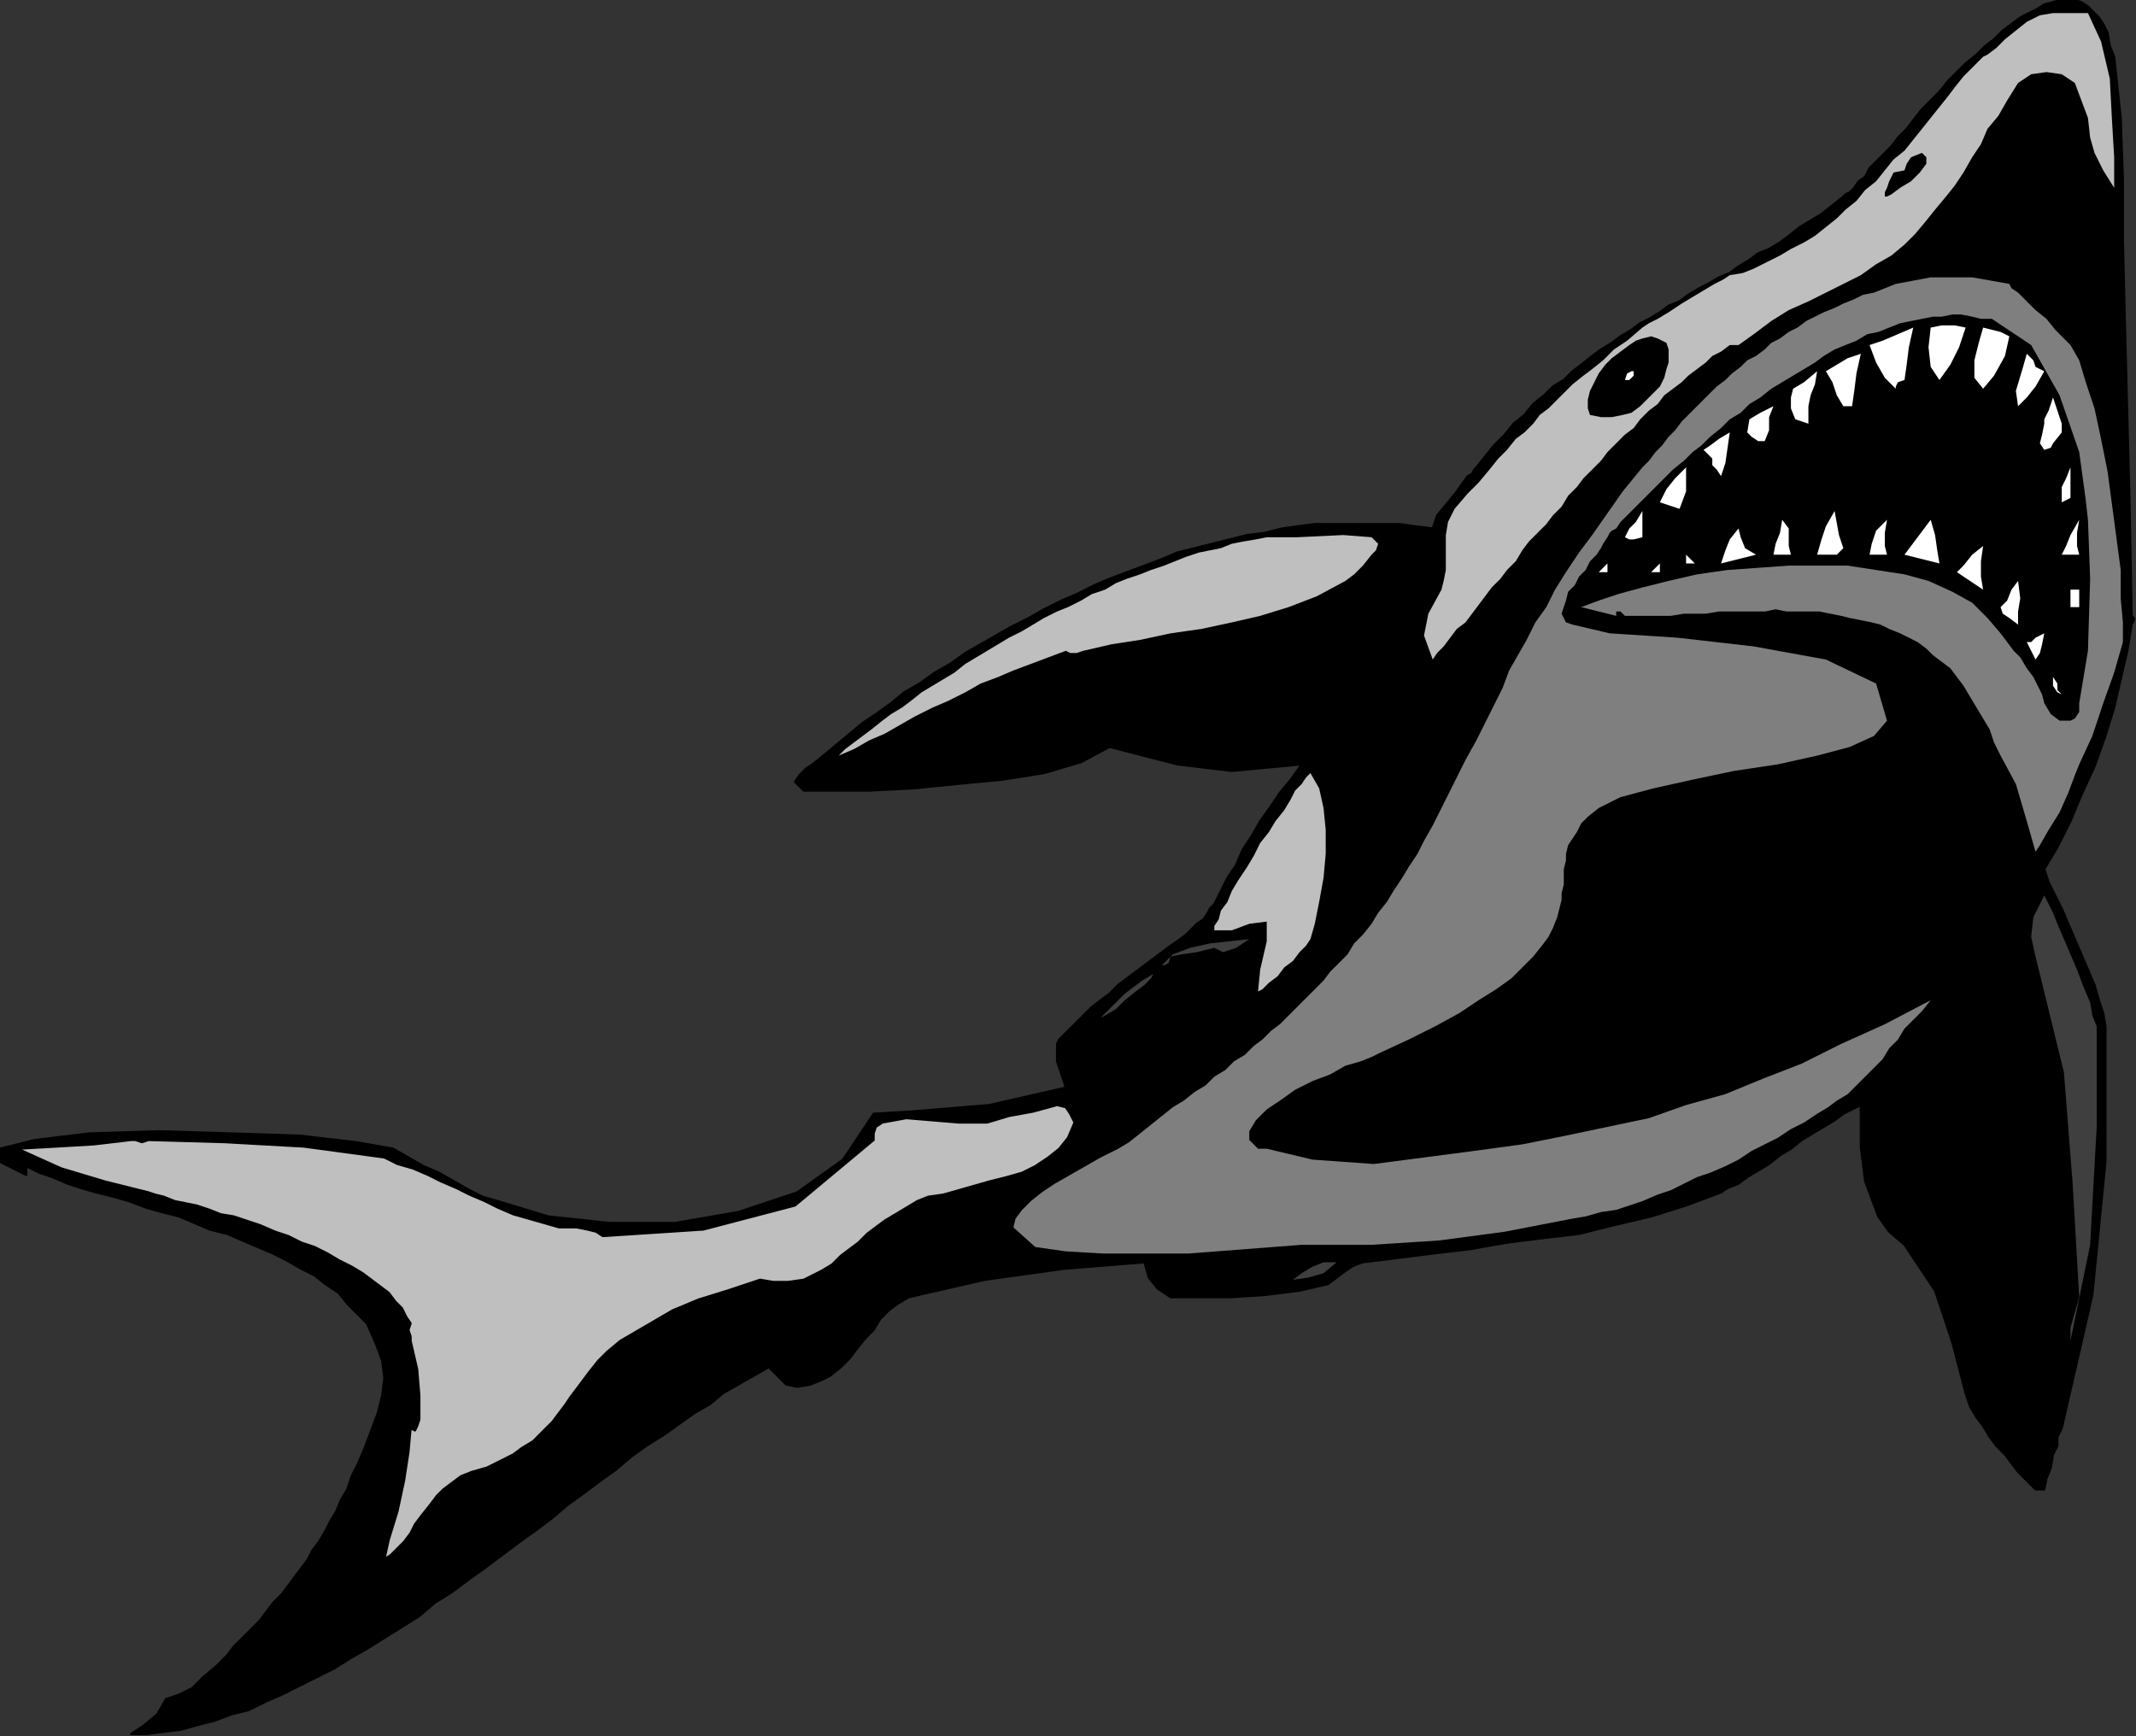
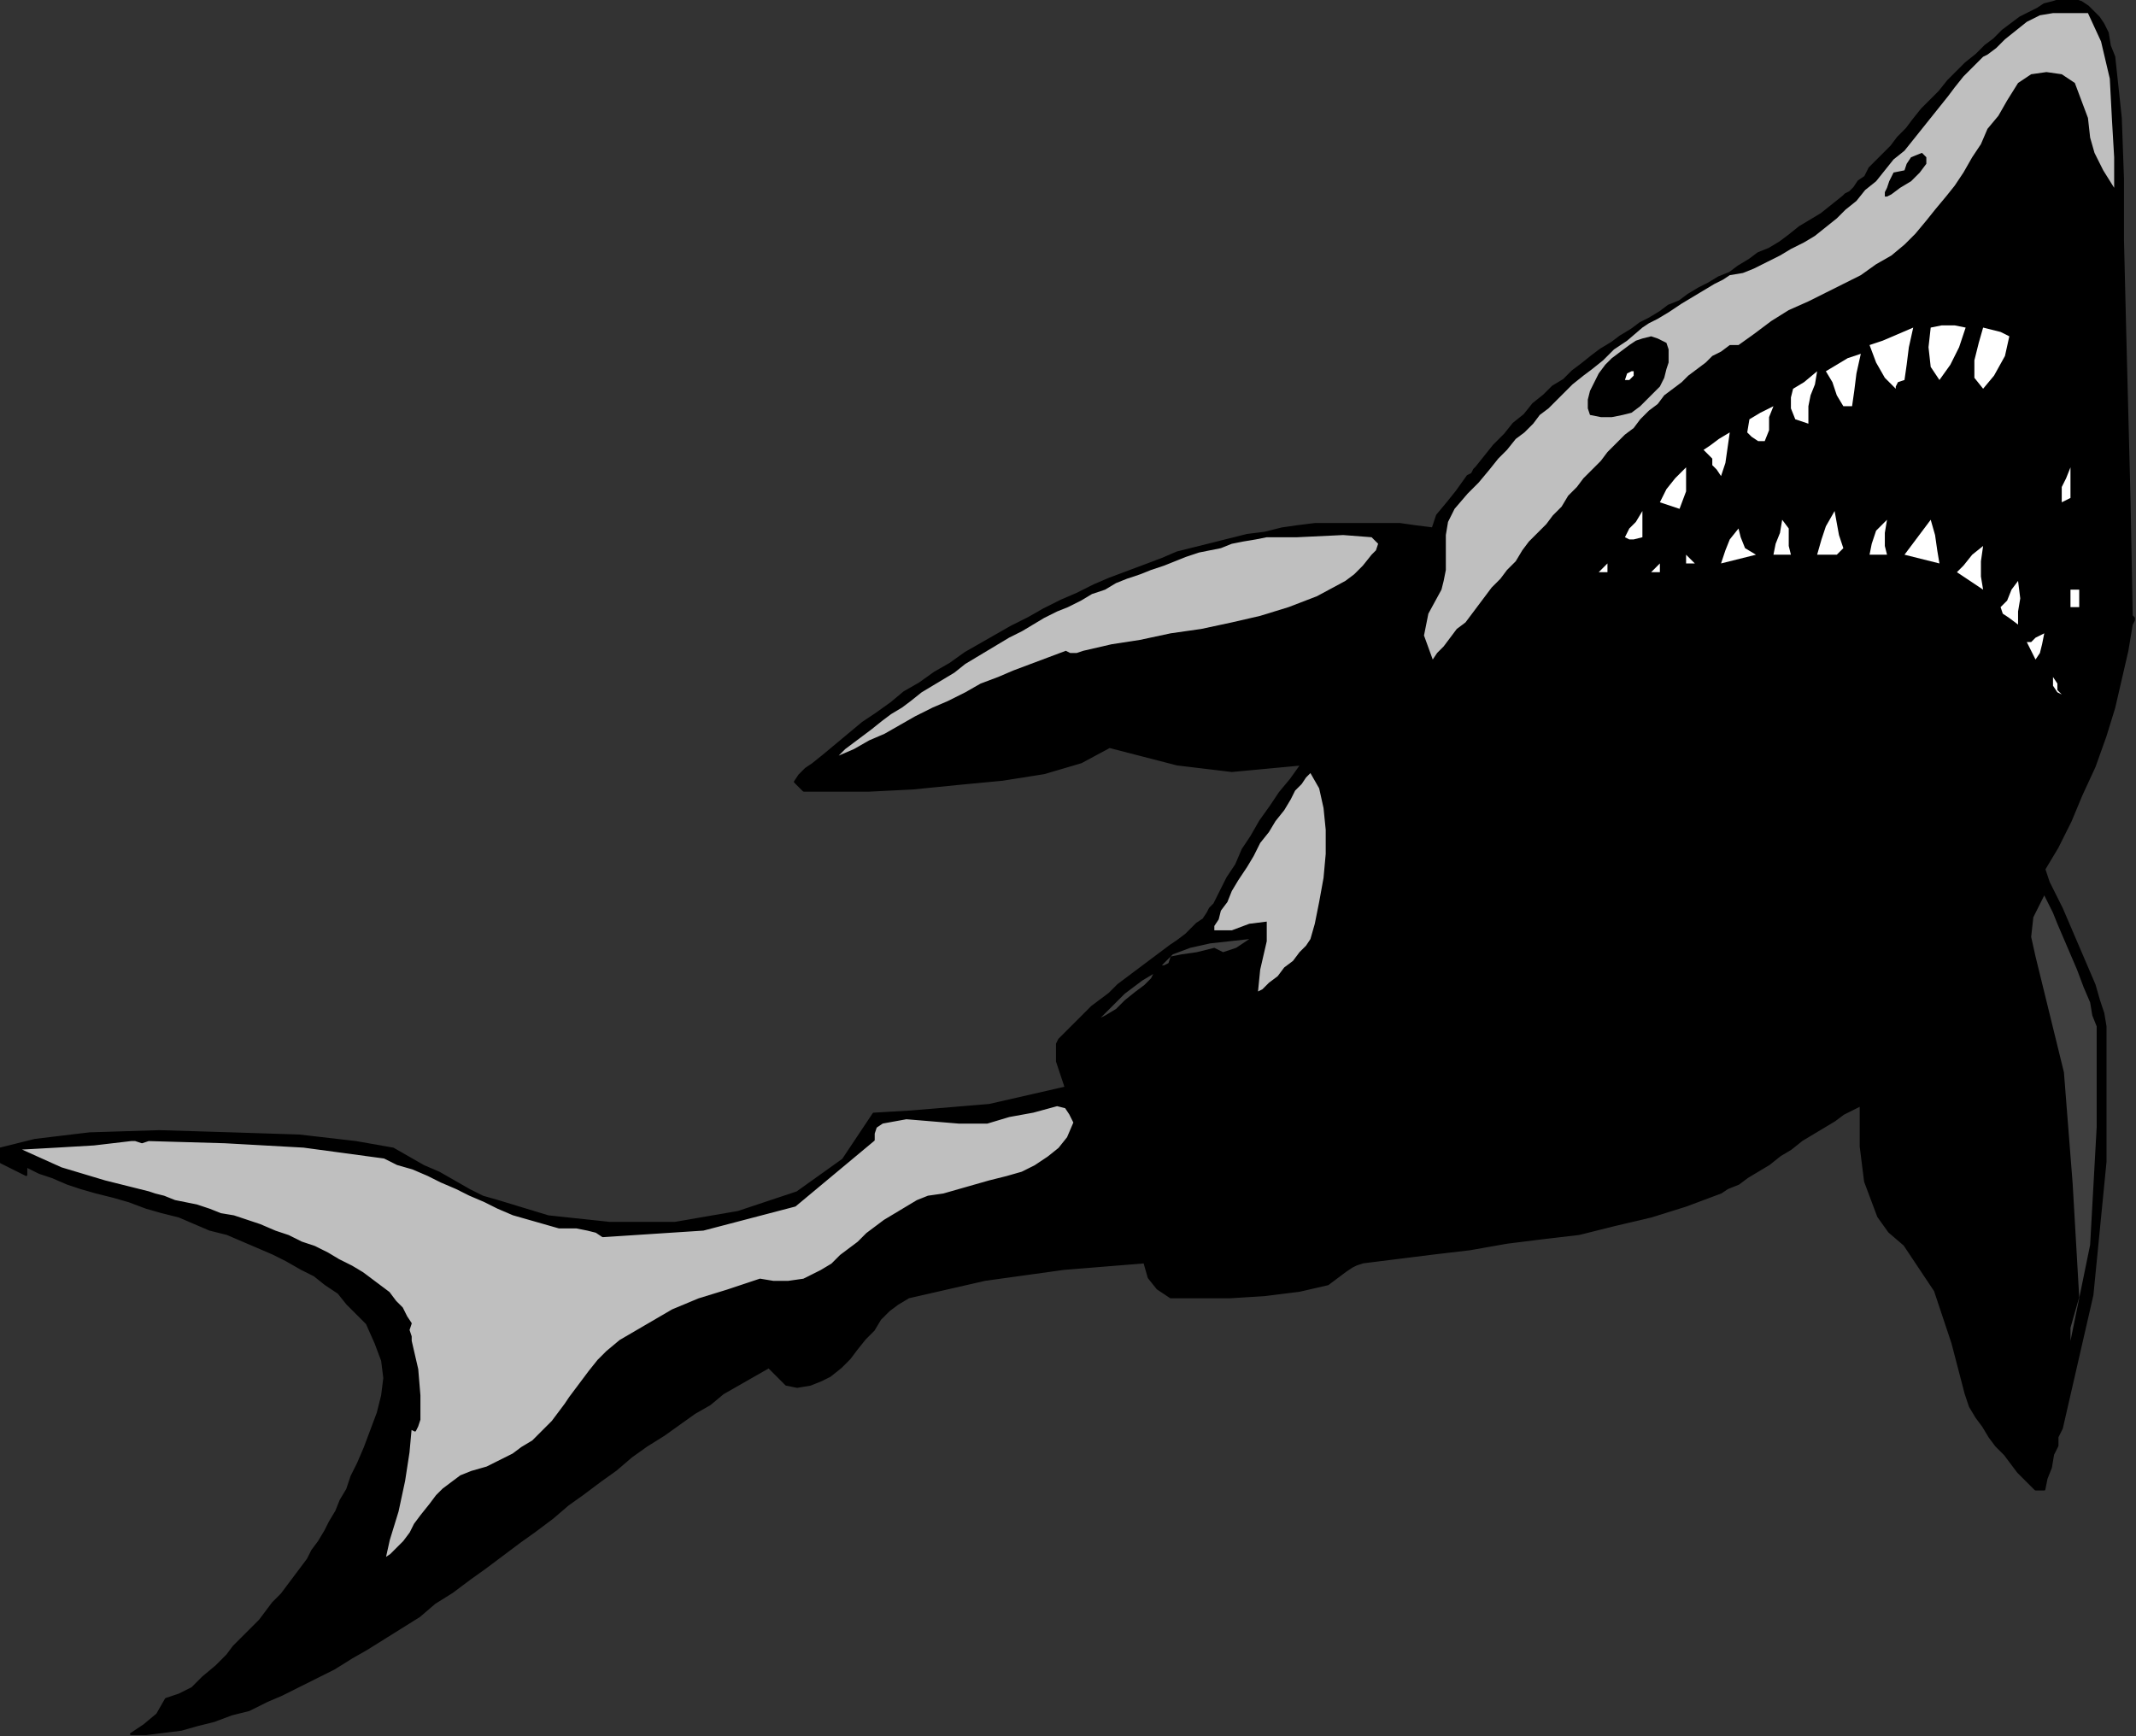
<svg xmlns="http://www.w3.org/2000/svg" xmlns:ns1="http://sodipodi.sourceforge.net/DTD/sodipodi-0.dtd" xmlns:ns2="http://www.inkscape.org/namespaces/inkscape" version="1.0" width="165.608mm" height="134.62mm" id="svg87" ns1:docname="ANSSG093.WMF">
  <rect width="100%" height="100%" fill="#333333" stroke="none" />
  <ns1:namedview pagecolor="#ffffff" bordercolor="#666666" borderopacity="1" objecttolerance="10" gridtolerance="10" guidetolerance="10" ns2:pageopacity="0" ns2:pageshadow="2" ns2:window-width="640" ns2:window-height="480" id="namedview89" />
  <defs id="defs3">
    <pattern id="WMFhbasepattern" patternUnits="userSpaceOnUse" width="6" height="6" x="0" y="0" />
  </defs>
  <path style="fill:#000000;fill-rule:evenodd;fill-opacity:1;stroke:#000000;stroke-width:0.64px;stroke-linecap:round;stroke-linejoin:round;stroke-miterlimit:4;stroke-dasharray:none;stroke-opacity:1;" d="  M 622.08,70.4   L 622.72,96.64   L 624,146.56   L 624.64,180.48   L 624.64,180.48   L 625.28,181.12   L 625.28,181.76   L 624.64,183.04   L 624.64,183.04   L 623.36,190.72   L 621.44,199.04   L 619.52,207.36   L 616.96,215.68   L 613.76,224.64   L 609.92,232.96   L 606.72,240.64   L 602.88,248.32   L 599.04,254.72   L 599.04,254.72   L 600.32,258.56   L 602.24,262.4   L 604.16,266.24   L 606.08,270.72   L 608,275.2   L 609.92,279.68   L 611.84,284.16   L 613.76,288.64   L 615.04,293.12   L 616.32,296.96   L 616.96,300.8   L 616.96,300.8   L 616.96,340.48   L 613.12,379.52   L 604.16,418.56   L 604.16,418.56   L 602.88,421.12   L 602.88,423.68   L 601.6,426.24   L 601.6,426.24   L 600.96,430.08   L 599.68,433.28   L 599.04,436.48   L 599.04,436.48   L 596.48,436.48   L 593.92,433.92   L 591.36,431.36   L 589.44,428.8   L 587.52,426.24   L 584.96,423.68   L 583.04,421.12   L 581.12,417.92   L 579.2,415.36   L 577.28,412.16   L 576,408.32   L 576,408.32   L 572.16,393.6   L 567.04,378.24   L 558.08,364.8   L 558.08,364.8   L 553.6,360.96   L 550.4,356.48   L 548.48,351.36   L 546.56,346.24   L 545.92,341.12   L 545.28,336   L 545.28,330.24   L 545.28,323.84   L 545.28,323.84   L 542.72,325.12   L 540.16,326.4   L 537.6,328.32   L 534.4,330.24   L 531.2,332.16   L 528,334.08   L 524.8,336.64   L 521.6,338.56   L 518.4,341.12   L 515.2,343.04   L 512,344.96   L 509.44,346.88   L 506.24,348.16   L 504.32,349.44   L 504.32,349.44   L 494.08,353.28   L 483.84,356.48   L 472.96,359.04   L 462.72,361.6   L 451.84,362.88   L 441.6,364.16   L 430.72,366.08   L 419.84,367.36   L 409.6,368.64   L 399.36,369.92   L 399.36,369.92   L 397.44,370.56   L 396.16,371.2   L 394.24,372.48   L 394.24,372.48   L 389.12,376.32   L 380.8,378.24   L 370.56,379.52   L 360.32,380.16   L 350.08,380.16   L 343.04,380.16   L 343.04,380.16   L 339.2,377.6   L 336.64,374.4   L 335.36,369.92   L 335.36,369.92   L 311.68,371.84   L 288.64,375.04   L 266.24,380.16   L 266.24,380.16   L 263.04,382.08   L 260.48,384   L 257.92,386.56   L 256,389.76   L 253.44,392.32   L 250.88,395.52   L 248.96,398.08   L 246.4,400.64   L 243.2,403.2   L 240.64,404.48   L 237.44,405.76   L 233.6,406.4   L 230.4,405.76   L 230.4,405.76   L 225.28,400.64   L 220.8,403.2   L 216.32,405.76   L 211.84,408.32   L 208,411.52   L 203.52,414.08   L 199.04,417.28   L 194.56,420.48   L 189.44,423.68   L 184.96,426.88   L 180.48,430.72   L 176,433.92   L 170.88,437.76   L 166.4,440.96   L 161.92,444.8   L 156.8,448.64   L 152.32,451.84   L 147.2,455.68   L 142.08,459.52   L 137.6,462.72   L 132.48,466.56   L 127.36,469.76   L 122.88,473.6   L 117.76,476.8   L 112.64,480   L 107.52,483.2   L 103.04,485.76   L 97.92,488.96   L 92.8,491.52   L 87.68,494.08   L 82.56,496.64   L 78.08,498.56   L 72.96,501.12   L 67.84,502.4   L 62.72,504.32   L 57.6,505.6   L 53.12,506.88   L 48,507.52   L 42.88,508.16   L 38.4,508.16   L 38.4,508.16   L 38.4,508.16   L 42.24,505.6   L 46.08,502.4   L 48.64,497.92   L 48.64,497.92   L 52.48,496.64   L 56.32,494.72   L 59.52,491.52   L 63.36,488.32   L 66.56,485.12   L 66.56,485.12   L 68.48,482.56   L 71.04,480   L 73.6,477.44   L 76.16,474.88   L 78.08,472.32   L 80,469.76   L 82.56,467.2   L 84.48,464.64   L 86.4,462.08   L 88.32,459.52   L 90.24,456.96   L 91.52,454.4   L 93.44,451.84   L 95.36,448.64   L 96.64,446.08   L 98.56,442.88   L 99.84,439.68   L 101.76,436.48   L 103.04,432.64   L 104.96,428.8   L 104.96,428.8   L 106.88,424.32   L 108.8,419.2   L 110.72,414.08   L 112,408.96   L 112.64,403.84   L 112,398.72   L 110.08,393.6   L 107.52,387.84   L 107.52,387.84   L 104.96,385.28   L 101.76,382.08   L 99.2,378.88   L 95.36,376.32   L 92.16,373.76   L 88.32,371.84   L 83.84,369.28   L 80,367.36   L 75.52,365.44   L 71.04,363.52   L 66.56,361.6   L 61.44,360.32   L 56.96,358.4   L 52.48,356.48   L 47.36,355.2   L 42.88,353.92   L 37.76,352   L 33.28,350.72   L 28.16,349.44   L 23.68,348.16   L 19.84,346.88   L 15.36,344.96   L 11.52,343.68   L 7.68,341.76   L 7.68,341.76   L 7.68,344.32   L 3.84,342.4   L 0,340.48   L 0,336.64   L 0,336.64   L 10.24,334.08   L 26.24,332.16   L 46.72,331.52   L 67.84,332.16   L 87.68,332.8   L 104.32,334.72   L 115.2,336.64   L 115.2,336.64   L 119.68,339.2   L 124.16,341.76   L 128.64,343.68   L 133.12,346.24   L 137.6,348.8   L 141.44,350.72   L 145.92,352   L 145.92,352   L 160.64,356.48   L 178.56,358.4   L 197.76,358.4   L 216.32,355.2   L 233.6,349.44   L 247.04,339.84   L 256,326.4   L 256,326.4   L 266.88,325.76   L 289.92,323.84   L 312.32,318.72   L 312.32,318.72   L 311.04,314.88   L 309.76,311.04   L 309.76,305.92   L 309.76,305.92   L 310.4,304.64   L 312.32,302.72   L 314.24,300.8   L 316.16,298.88   L 318.08,296.96   L 320,295.04   L 322.56,293.12   L 325.12,291.2   L 327.68,288.64   L 330.24,286.72   L 332.8,284.8   L 335.36,282.88   L 337.92,280.96   L 340.48,279.04   L 343.04,277.12   L 344.96,275.84   L 347.52,273.92   L 349.44,272   L 350.72,270.72   L 352.64,269.44   L 353.92,267.52   L 354.56,266.24   L 355.84,264.96   L 355.84,264.96   L 357.76,261.12   L 359.68,257.28   L 362.24,253.44   L 364.16,248.96   L 366.72,245.12   L 369.28,240.64   L 372.48,236.16   L 375.04,232.32   L 378.24,228.48   L 381.44,224   L 381.44,224   L 381.44,224   L 360.96,225.92   L 344.96,224   L 325.12,218.88   L 325.12,218.88   L 316.8,223.36   L 305.92,226.56   L 293.76,228.48   L 280.32,229.76   L 267.52,231.04   L 254.72,231.68   L 243.84,231.68   L 235.52,231.68   L 235.52,231.68   L 232.96,229.12   L 234.24,227.2   L 236.16,225.28   L 238.08,224   L 238.08,224   L 241.28,221.44   L 245.12,218.24   L 248.96,215.04   L 252.8,211.84   L 256.64,209.28   L 261.12,206.08   L 264.96,202.88   L 269.44,200.32   L 273.92,197.12   L 278.4,194.56   L 282.88,191.36   L 287.36,188.8   L 291.84,186.24   L 296.32,183.68   L 301.44,181.12   L 305.92,178.56   L 311.04,176   L 315.52,174.08   L 320.64,171.52   L 325.12,169.6   L 330.24,167.68   L 335.36,165.76   L 340.48,163.84   L 344.96,161.92   L 350.08,160.64   L 355.2,159.36   L 360.32,158.08   L 365.44,156.8   L 370.56,156.16   L 375.68,154.88   L 380.16,154.24   L 385.28,153.6   L 390.4,153.6   L 395.52,153.6   L 400,153.6   L 405.12,153.6   L 410.24,153.6   L 414.72,154.24   L 419.84,154.88   L 419.84,154.88   L 421.12,151.04   L 424.32,147.2   L 426.88,144   L 430.08,139.52   L 430.08,139.52   L 431.36,138.88   L 432,137.6   L 432.64,136.96   L 432.64,136.96   L 435.2,133.76   L 437.76,130.56   L 440.96,127.36   L 443.52,124.16   L 446.72,121.6   L 449.28,118.4   L 452.48,115.84   L 455.04,113.28   L 458.24,111.36   L 460.8,108.8   L 463.36,106.88   L 466.56,104.32   L 469.12,102.4   L 472.32,100.48   L 474.88,98.56   L 478.08,96.64   L 480.64,94.72   L 483.2,93.44   L 486.4,91.52   L 488.96,89.6   L 492.16,88.32   L 494.72,86.4   L 497.92,84.48   L 500.48,83.2   L 503.68,81.28   L 506.88,80   L 509.44,78.08   L 512.64,76.16   L 515.2,74.24   L 518.4,72.96   L 521.6,71.04   L 524.16,69.12   L 527.36,66.56   L 530.56,64.64   L 533.76,62.72   L 536.96,60.16   L 540.16,57.6   L 540.16,57.6   L 540.8,56.96   L 542.08,56.32   L 543.36,55.04   L 544.64,53.12   L 546.56,51.84   L 547.84,49.28   L 549.76,47.36   L 551.68,45.44   L 554.24,42.88   L 556.16,40.32   L 558.72,37.76   L 560.64,35.2   L 563.2,32   L 565.76,29.44   L 568.32,26.88   L 570.88,23.68   L 573.44,21.12   L 576,18.56   L 579.2,16   L 581.76,13.44   L 584.32,11.52   L 586.88,8.96   L 589.44,7.04   L 592,5.12   L 594.56,3.84   L 597.12,2.56   L 599.04,1.28   L 601.6,0.64   L 603.52,0   L 606.08,0   L 608,0   L 609.92,0.64   L 611.84,1.92   L 613.12,3.2   L 615.04,5.12   L 616.32,7.04   L 617.6,9.6   L 618.24,13.44   L 619.52,16.64   L 619.52,16.64   L 621.44,34.56   L 622.08,52.48   L 622.08,70.4  z " id="path5" />
  <path style="fill:#bfbfbf;fill-rule:evenodd;fill-opacity:1;stroke:none;" d="  M 606.72,3.84   L 608,3.84   L 609.92,3.84   L 611.84,3.84   L 611.84,3.84   L 615.68,12.16   L 618.24,23.04   L 618.88,35.2   L 619.52,46.08   L 619.52,55.04   L 619.52,55.04   L 616.32,49.92   L 613.76,44.8   L 612.48,40.32   L 611.84,34.56   L 611.84,34.56   L 609.92,29.44   L 608,24.32   L 604.16,21.76   L 604.16,21.76   L 599.68,21.12   L 595.2,21.76   L 591.36,24.32   L 591.36,24.32   L 588.16,29.44   L 585.6,33.92   L 582.4,37.76   L 580.48,42.24   L 577.92,46.08   L 575.36,50.56   L 572.8,54.4   L 570.24,57.6   L 567.04,61.44   L 564.48,64.64   L 561.28,68.48   L 558.08,71.68   L 554.24,74.88   L 549.76,77.44   L 545.28,80.64   L 540.16,83.2   L 535.04,85.76   L 535.04,85.76   L 529.92,88.32   L 524.16,90.88   L 519.04,94.08   L 513.92,97.92   L 509.44,101.12   L 509.44,101.12   L 508.16,101.12   L 507.52,101.12   L 506.88,101.12   L 506.88,101.12   L 504.32,103.04   L 501.76,104.32   L 499.84,106.24   L 497.28,108.16   L 494.72,110.08   L 492.8,112   L 490.24,113.92   L 487.68,115.84   L 485.76,118.4   L 483.2,120.32   L 480.64,122.88   L 478.72,125.44   L 476.16,127.36   L 473.6,129.92   L 471.04,132.48   L 469.12,135.04   L 466.56,137.6   L 464,140.16   L 462.08,142.72   L 459.52,145.28   L 457.6,148.48   L 455.04,151.04   L 453.12,153.6   L 450.56,156.16   L 448,158.72   L 446.08,161.28   L 444.16,164.48   L 441.6,167.04   L 439.68,169.6   L 437.12,172.16   L 435.2,174.72   L 433.28,177.28   L 431.36,179.84   L 429.44,182.4   L 426.88,184.32   L 424.96,186.88   L 423.04,189.44   L 421.12,191.36   L 419.84,193.28   L 419.84,193.28   L 417.28,186.24   L 418.56,179.84   L 422.4,172.8   L 422.4,172.8   L 423.04,170.24   L 423.68,167.04   L 423.68,163.84   L 423.68,160   L 423.68,156.8   L 424.32,152.96   L 426.24,149.12   L 430.08,144.64   L 430.08,144.64   L 433.28,141.44   L 436.48,137.6   L 439.04,134.4   L 441.6,131.84   L 444.16,128.64   L 446.72,126.72   L 449.28,124.16   L 451.2,121.6   L 453.76,119.68   L 456.32,117.12   L 458.24,115.2   L 460.8,112.64   L 464,110.08   L 466.56,108.16   L 469.76,105.6   L 472.96,102.4   L 476.8,99.84   L 481.28,96   L 481.28,96   L 483.2,94.72   L 485.76,93.44   L 488.96,91.52   L 492.8,88.96   L 496,87.04   L 499.2,85.12   L 502.4,83.2   L 504.96,81.92   L 506.88,80.64   L 506.88,80.64   L 510.72,80   L 513.92,78.72   L 517.76,76.8   L 521.6,74.88   L 524.8,72.96   L 528.64,71.04   L 531.84,69.12   L 535.04,66.56   L 538.24,64   L 540.8,61.44   L 544,58.88   L 546.56,55.68   L 549.76,53.12   L 552.32,49.92   L 554.88,46.72   L 558.08,44.16   L 560.64,40.96   L 563.2,37.76   L 565.76,34.56   L 565.76,34.56   L 565.76,34.56   L 568.32,31.36   L 570.88,28.16   L 572.8,25.6   L 575.36,22.4   L 577.92,19.84   L 581.12,16.64   L 581.12,16.64   L 582.4,16   L 584.96,14.08   L 587.52,11.52   L 590.72,8.96   L 593.92,6.4   L 597.76,4.48   L 601.6,3.84   L 601.6,3.84   L 602.88,3.84   L 604.8,3.84   L 606.72,3.84  z " id="path7" />
  <path style="fill:#000000;fill-rule:evenodd;fill-opacity:1;stroke:none;" d="  M 552.96,57.6   L 552.32,57.6   L 552.32,56.32   L 552.96,55.04   L 552.96,55.04   L 553.6,53.12   L 554.88,50.56   L 558.08,49.92   L 558.08,49.92   L 558.72,48   L 560,46.08   L 563.2,44.8   L 563.2,44.8   L 564.48,46.08   L 564.48,48   L 562.56,50.56   L 560,53.12   L 556.8,55.04   L 554.24,56.96   L 552.96,57.6  z " id="path9" />
-   <path style="fill:#7f7f7f;fill-rule:evenodd;fill-opacity:1;stroke:none;" d="  M 596.48,249.6   L 593.92,240.64   L 590.72,229.76   L 586.24,221.44   L 586.24,221.44   L 584.32,217.6   L 583.04,213.76   L 581.12,210.56   L 579.2,207.36   L 577.28,204.16   L 575.36,200.96   L 573.44,198.4   L 571.52,195.84   L 568.96,193.92   L 566.4,192   L 564.48,190.08   L 561.92,188.16   L 559.36,186.88   L 556.8,185.6   L 553.6,184.32   L 551.04,183.04   L 548.48,182.4   L 545.28,181.76   L 542.08,181.12   L 539.52,180.48   L 536.32,179.84   L 533.12,179.2   L 529.92,179.2   L 526.72,179.2   L 523.52,179.2   L 520.32,178.56   L 517.12,179.2   L 513.92,179.2   L 510.08,179.2   L 506.88,179.2   L 503.68,179.2   L 499.84,179.84   L 496.64,179.84   L 493.44,179.84   L 489.6,180.48   L 486.4,180.48   L 482.56,180.48   L 479.36,180.48   L 476.16,180.48   L 476.16,180.48   L 474.88,179.2   L 473.6,179.2   L 473.6,180.48   L 473.6,180.48   L 463.36,177.92   L 468.48,176   L 474.24,174.08   L 481.28,172.16   L 488.96,170.24   L 497.28,168.32   L 506.24,167.04   L 515.2,166.4   L 524.16,165.76   L 533.12,165.76   L 541.44,165.76   L 549.76,167.04   L 558.08,168.32   L 565.12,170.24   L 572.16,173.44   L 577.92,176.64   L 582.4,181.12   L 586.24,185.6   L 586.24,185.6   L 588.16,188.16   L 590.08,190.72   L 592,192.64   L 593.92,195.84   L 595.84,198.4   L 597.12,200.96   L 598.4,203.52   L 599.04,206.08   L 599.04,206.08   L 600.96,209.28   L 603.52,211.2   L 606.72,211.2   L 606.72,211.2   L 608,210.56   L 609.28,208.64   L 609.28,206.08   L 609.28,206.08   L 611.84,190.72   L 612.48,169.6   L 611.84,152.32   L 611.84,152.32   L 611.2,146.56   L 609.28,132.48   L 603.52,115.84   L 595.2,101.12   L 583.68,93.44   L 583.68,93.44   L 580.48,93.44   L 577.92,92.8   L 574.72,92.16   L 572.16,92.16   L 568.96,92.8   L 566.4,92.8   L 563.2,93.44   L 560,94.08   L 556.8,94.72   L 553.6,96   L 550.4,97.28   L 547.2,97.92   L 544,99.84   L 540.8,101.12   L 537.6,102.4   L 534.4,104.32   L 531.84,106.24   L 528.64,108.16   L 525.44,110.08   L 522.24,112   L 519.04,113.92   L 515.84,116.48   L 512.64,118.4   L 510.08,120.96   L 506.88,122.88   L 504.32,125.44   L 501.12,128   L 498.56,130.56   L 496,132.48   L 493.44,135.04   L 490.24,137.6   L 488.32,139.52   L 485.76,142.08   L 483.2,144.64   L 481.28,146.56   L 478.72,149.12   L 476.8,151.04   L 474.88,152.96   L 473.6,154.88   L 473.6,154.88   L 472.32,155.52   L 471.68,156.16   L 471.04,157.44   L 471.04,157.44   L 469.76,159.36   L 469.12,160.64   L 467.84,162.56   L 465.92,164.48   L 464.64,167.04   L 462.72,168.96   L 461.44,171.52   L 459.52,173.44   L 458.88,176   L 458.24,177.92   L 457.6,179.84   L 458.24,181.12   L 458.88,182.4   L 460.8,183.04   L 460.8,183.04   L 471.68,185.6   L 491.52,186.88   L 513.92,189.44   L 535.04,193.28   L 549.76,200.32   L 552.96,211.2   L 552.96,211.2   L 549.12,215.68   L 542.08,218.88   L 532.48,221.44   L 520.96,224   L 508.16,225.92   L 496,228.48   L 484.48,231.04   L 474.88,233.6   L 468.48,236.8   L 468.48,236.8   L 465.28,239.36   L 463.36,241.28   L 462.08,243.84   L 460.8,245.76   L 459.52,247.68   L 458.88,250.24   L 458.88,252.16   L 458.24,254.72   L 458.24,256.64   L 458.24,259.2   L 457.6,261.76   L 457.6,263.68   L 456.96,266.24   L 456.32,268.8   L 455.04,272   L 453.76,274.56   L 451.84,277.12   L 449.28,280.32   L 446.08,283.52   L 442.88,286.72   L 438.4,289.92   L 433.28,293.12   L 427.52,296.96   L 420.48,300.8   L 412.8,304.64   L 404.48,308.48   L 404.48,308.48   L 401.92,309.76   L 398.72,311.04   L 394.24,312.32   L 389.76,314.88   L 384.64,316.8   L 379.52,319.36   L 375.04,322.56   L 371.2,325.12   L 368,328.32   L 366.08,331.52   L 366.08,334.08   L 368.64,336.64   L 368.64,336.64   L 368.64,336.64   L 369.28,336.64   L 371.2,336.64   L 371.2,336.64   L 384.64,339.84   L 402.56,341.12   L 417.28,339.2   L 417.28,339.2   L 432,337.28   L 446.08,335.36   L 458.88,332.8   L 471.04,330.24   L 483.2,327.68   L 494.08,323.84   L 505.6,320.64   L 516.48,316.16   L 528,311.68   L 539.52,305.92   L 552.32,300.16   L 565.76,293.12   L 565.76,293.12   L 563.2,296.32   L 560.64,298.88   L 558.08,301.44   L 556.16,304.64   L 553.6,307.2   L 551.68,310.4   L 549.12,312.96   L 546.56,315.52   L 544,318.08   L 541.44,320.64   L 538.24,322.56   L 535.68,324.48   L 532.48,326.4   L 532.48,326.4   L 528.64,328.96   L 524.8,330.88   L 520.96,333.44   L 517.12,335.36   L 513.28,337.28   L 509.44,339.84   L 505.6,341.76   L 501.12,343.68   L 497.28,344.96   L 493.44,346.88   L 489.6,348.8   L 485.76,350.08   L 481.28,352   L 477.44,353.28   L 473.6,354.56   L 469.12,355.2   L 464.64,356.48   L 460.8,357.12   L 460.8,357.12   L 440.96,360.96   L 421.76,363.52   L 401.92,364.8   L 381.44,364.8   L 381.44,364.8   L 364.8,366.08   L 348.16,367.36   L 332.8,367.36   L 332.8,367.36   L 323.2,367.36   L 312.32,366.72   L 303.36,365.44   L 296.96,359.68   L 296.96,359.68   L 297.6,357.12   L 299.52,354.56   L 302.08,352   L 302.08,352   L 305.28,349.44   L 309.12,346.88   L 313.6,344.32   L 318.08,341.76   L 322.56,339.2   L 327.68,336.64   L 327.68,336.64   L 330.88,334.72   L 334.08,332.16   L 337.28,329.6   L 340.48,327.04   L 343.68,324.48   L 346.88,322.56   L 350.08,320   L 353.28,318.08   L 355.84,315.52   L 359.04,313.6   L 361.6,311.04   L 364.8,309.12   L 367.36,306.56   L 369.92,304.64   L 372.48,302.08   L 375.04,300.16   L 377.6,297.6   L 380.16,295.04   L 382.72,292.48   L 385.28,289.92   L 387.84,287.36   L 389.76,284.8   L 392.32,282.24   L 394.88,279.68   L 396.8,276.48   L 399.36,273.92   L 401.92,270.72   L 403.84,267.52   L 406.4,264.32   L 408.32,261.12   L 410.88,257.28   L 412.8,254.08   L 415.36,250.24   L 417.28,246.4   L 419.84,241.92   L 419.84,241.92   L 423.04,235.52   L 426.24,229.12   L 429.44,222.72   L 432.64,216.96   L 435.2,211.84   L 437.76,206.72   L 440.32,201.6   L 442.24,196.48   L 444.8,192   L 447.36,187.52   L 449.92,182.4   L 453.12,177.92   L 455.68,172.8   L 458.88,167.68   L 462.72,161.92   L 466.56,156.8   L 471.04,150.4   L 475.52,144   L 481.28,136.96   L 481.28,136.96   L 483.2,135.04   L 485.12,132.48   L 487.04,130.56   L 488.96,128   L 490.88,126.08   L 492.8,123.52   L 494.72,121.6   L 496.64,119.68   L 499.2,117.12   L 501.12,115.2   L 503.04,113.28   L 505.6,111.36   L 507.52,109.44   L 510.08,107.52   L 512,105.6   L 514.56,104.32   L 517.12,102.4   L 519.04,100.48   L 521.6,99.2   L 524.16,97.28   L 526.72,96   L 529.28,94.08   L 531.84,92.8   L 534.4,91.52   L 537.6,90.24   L 540.16,88.96   L 543.36,87.68   L 545.92,86.4   L 549.12,85.76   L 552.32,84.48   L 555.52,83.2   L 555.52,83.2   L 565.76,81.28   L 577.92,81.28   L 588.8,83.2   L 588.8,83.2   L 589.44,84.48   L 591.36,85.76   L 593.92,88.32   L 596.48,90.88   L 599.68,93.44   L 602.24,96.64   L 604.8,99.2   L 606.72,101.12   L 606.72,101.12   L 609.28,105.6   L 611.2,112   L 613.76,119.68   L 615.68,128.64   L 617.6,138.24   L 618.88,147.84   L 620.16,157.44   L 621.44,167.04   L 621.44,175.36   L 622.08,182.4   L 622.08,188.16   L 622.08,188.16   L 619.52,197.12   L 616.32,206.08   L 613.12,215.68   L 609.28,224   L 609.28,224   L 608,227.2   L 606.08,232.32   L 603.52,238.08   L 600.32,243.2   L 597.76,247.68   L 596.48,249.6  z " id="path11" />
  <path style="fill:#ffffff;fill-rule:evenodd;fill-opacity:1;stroke:none;" d="  M 576,96   L 574.08,101.76   L 571.52,106.88   L 568.32,111.36   L 568.32,111.36   L 565.76,107.52   L 565.12,101.76   L 565.76,96   L 565.76,96   L 568.96,95.36   L 572.8,95.36   L 576,96  z " id="path13" />
  <path style="fill:#ffffff;fill-rule:evenodd;fill-opacity:1;stroke:none;" d="  M 588.8,98.56   L 587.52,104.32   L 584.32,110.08   L 581.12,113.92   L 581.12,113.92   L 578.56,110.72   L 578.56,105.6   L 579.84,100.48   L 581.12,96   L 581.12,96   L 583.68,96.64   L 586.24,97.28   L 588.8,98.56  z " id="path15" />
  <path style="fill:#ffffff;fill-rule:evenodd;fill-opacity:1;stroke:none;" d="  M 560.64,96   L 559.36,101.76   L 558.72,106.88   L 558.08,111.36   L 558.08,111.36   L 556.16,112   L 555.52,113.28   L 555.52,113.92   L 555.52,113.92   L 552.32,110.72   L 549.76,106.24   L 547.84,101.12   L 547.84,101.12   L 551.68,99.84   L 556.16,97.92   L 560.64,96  z " id="path17" />
  <path style="fill:#000000;fill-rule:evenodd;fill-opacity:1;stroke:none;" d="  M 465.92,121.6   L 465.28,119.68   L 465.28,117.12   L 465.92,114.56   L 467.2,112   L 468.48,109.44   L 470.4,106.88   L 472.32,104.96   L 474.88,103.04   L 477.44,101.12   L 479.36,99.84   L 481.28,99.2   L 483.84,98.56   L 483.84,98.56   L 485.76,99.2   L 487.04,99.84   L 488.32,100.48   L 488.96,102.4   L 488.96,104.32   L 488.96,106.24   L 488.32,108.16   L 487.68,110.72   L 486.4,113.28   L 484.48,115.2   L 482.56,117.12   L 480.64,119.04   L 478.08,120.96   L 475.52,121.6   L 472.32,122.24   L 469.12,122.24   L 465.92,121.6  z " id="path19" />
-   <path style="fill:#ffffff;fill-rule:evenodd;fill-opacity:1;stroke:none;" d="  M 599.04,108.8   L 596.48,113.28   L 593.92,116.48   L 591.36,119.04   L 591.36,119.04   L 590.72,114.56   L 592.64,108.16   L 593.92,103.68   L 593.92,103.68   L 595.84,105.6   L 596.48,107.52   L 599.04,108.8  z " id="path21" />
  <path style="fill:#ffffff;fill-rule:evenodd;fill-opacity:1;stroke:none;" d="  M 545.28,103.68   L 544,109.44   L 543.36,114.56   L 542.72,119.04   L 542.72,119.04   L 540.16,119.04   L 538.24,115.84   L 536.96,112   L 535.04,108.8   L 535.04,108.8   L 538.24,106.88   L 541.44,104.96   L 545.28,103.68  z " id="path23" />
  <path style="fill:#ffffff;fill-rule:evenodd;fill-opacity:1;stroke:none;" d="  M 478.72,108.8   L 478.72,110.08   L 477.44,111.36   L 476.16,111.36   L 476.16,111.36   L 476.8,109.44   L 478.08,108.8   L 478.72,108.8  z " id="path25" />
  <path style="fill:#ffffff;fill-rule:evenodd;fill-opacity:1;stroke:none;" d="  M 529.92,119.04   L 529.92,120.32   L 529.92,122.24   L 529.92,124.16   L 529.92,124.16   L 526.08,122.88   L 524.8,119.68   L 524.8,116.48   L 524.8,116.48   L 525.44,113.92   L 528.64,112   L 532.48,108.8   L 532.48,108.8   L 531.84,112.64   L 530.56,115.84   L 529.92,119.04  z " id="path27" />
-   <path style="fill:#ffffff;fill-rule:evenodd;fill-opacity:1;stroke:none;" d="  M 604.16,126.72   L 601.6,129.92   L 600.96,131.2   L 599.04,131.84   L 599.04,131.84   L 597.76,129.92   L 598.4,127.36   L 599.04,124.16   L 599.04,124.16   L 599.04,122.88   L 600.32,120.32   L 601.6,116.48   L 601.6,116.48   L 602.88,120.32   L 604.16,124.16   L 604.16,126.72  z " id="path29" />
  <path style="fill:#ffffff;fill-rule:evenodd;fill-opacity:1;stroke:none;" d="  M 517.12,129.28   L 515.2,129.28   L 513.28,128   L 512,126.72   L 512,126.72   L 512.64,122.88   L 515.84,120.96   L 519.68,119.04   L 519.68,119.04   L 518.4,122.24   L 518.4,126.08   L 517.12,129.28  z " id="path31" />
  <path style="fill:#ffffff;fill-rule:evenodd;fill-opacity:1;stroke:none;" d="  M 504.32,139.52   L 503.04,137.6   L 501.76,136.32   L 501.76,134.4   L 501.76,134.4   L 499.2,131.84   L 501.12,130.56   L 503.68,128.64   L 506.88,126.72   L 506.88,126.72   L 506.24,131.2   L 505.6,135.68   L 504.32,139.52  z " id="path33" />
  <path style="fill:#ffffff;fill-rule:evenodd;fill-opacity:1;stroke:none;" d="  M 604.16,147.2   L 604.16,144.64   L 604.16,144.64   L 604.16,142.72   L 605.44,140.16   L 606.72,136.96   L 606.72,136.96   L 606.72,136.96   L 606.72,141.44   L 606.72,145.92   L 604.16,147.2  z " id="path35" />
  <path style="fill:#ffffff;fill-rule:evenodd;fill-opacity:1;stroke:none;" d="  M 486.4,147.2   L 488.32,143.36   L 490.88,140.16   L 494.08,136.96   L 494.08,136.96   L 494.08,144   L 492.16,149.12   L 486.4,147.2  z " id="path37" />
  <path style="fill:#ffffff;fill-rule:evenodd;fill-opacity:1;stroke:none;" d="  M 481.28,157.44   L 481.28,157.44   L 478.72,158.08   L 477.44,158.08   L 476.16,157.44   L 476.16,157.44   L 477.44,154.88   L 479.36,152.96   L 481.28,149.76   L 481.28,149.76   L 481.28,152.96   L 481.28,156.16   L 481.28,157.44  z " id="path39" />
  <path style="fill:#ffffff;fill-rule:evenodd;fill-opacity:1;stroke:none;" d="  M 532.48,162.56   L 533.76,158.08   L 535.04,154.24   L 537.6,149.76   L 537.6,149.76   L 538.88,156.8   L 540.16,160.64   L 538.24,162.56   L 532.48,162.56  z " id="path41" />
  <path style="fill:#ffffff;fill-rule:evenodd;fill-opacity:1;stroke:none;" d="  M 568.32,165.12   L 558.08,162.56   L 565.76,152.32   L 567.04,156.8   L 567.68,161.28   L 568.32,165.12  z " id="path43" />
-   <path style="fill:#ffffff;fill-rule:evenodd;fill-opacity:1;stroke:none;" d="  M 524.8,162.56   L 522.24,162.56   L 522.24,162.56   L 519.68,162.56   L 520.32,159.36   L 521.6,156.16   L 522.24,152.32   L 522.24,152.32   L 524.16,154.88   L 524.16,157.44   L 524.16,160   L 524.8,162.56  z " id="path45" />
+   <path style="fill:#ffffff;fill-rule:evenodd;fill-opacity:1;stroke:none;" d="  M 524.8,162.56   L 522.24,162.56   L 522.24,162.56   L 519.68,162.56   L 520.32,159.36   L 521.6,156.16   L 522.24,152.32   L 524.16,154.88   L 524.16,157.44   L 524.16,160   L 524.8,162.56  z " id="path45" />
  <path style="fill:#ffffff;fill-rule:evenodd;fill-opacity:1;stroke:none;" d="  M 552.96,162.56   L 547.84,162.56   L 548.48,159.36   L 549.76,155.52   L 552.96,152.32   L 552.96,152.32   L 552.32,156.16   L 552.32,160   L 552.96,162.56  z " id="path47" />
-   <path style="fill:#ffffff;fill-rule:evenodd;fill-opacity:1;stroke:none;" d="  M 609.28,162.56   L 604.16,162.56   L 605.44,160   L 606.72,156.8   L 609.28,152.32   L 609.28,152.32   L 608.64,156.16   L 608.64,160   L 609.28,162.56  z " id="path49" />
  <path style="fill:#ffffff;fill-rule:evenodd;fill-opacity:1;stroke:none;" d="  M 514.56,162.56   L 504.32,165.12   L 505.6,161.28   L 506.88,158.08   L 509.44,154.88   L 509.44,154.88   L 510.08,157.44   L 511.36,160.64   L 514.56,162.56  z " id="path51" />
  <path style="fill:#bfbfbf;fill-rule:evenodd;fill-opacity:1;stroke:none;" d="  M 401.92,162.56   L 399.36,165.76   L 396.8,168.32   L 394.24,170.24   L 394.24,170.24   L 394.24,170.24   L 385.92,174.72   L 377.6,177.92   L 369.28,180.48   L 360.96,182.4   L 352,184.32   L 343.04,185.6   L 334.08,187.52   L 325.76,188.8   L 317.44,190.72   L 317.44,190.72   L 315.52,191.36   L 313.6,191.36   L 312.32,190.72   L 312.32,190.72   L 307.2,192.64   L 302.08,194.56   L 296.96,196.48   L 292.48,198.4   L 287.36,200.32   L 282.88,202.88   L 277.76,205.44   L 273.28,207.36   L 268.16,209.92   L 263.68,212.48   L 259.2,215.04   L 254.72,216.96   L 250.24,219.52   L 245.76,221.44   L 245.76,221.44   L 247.68,219.52   L 250.24,217.6   L 252.8,215.68   L 255.36,213.76   L 258.56,211.2   L 261.12,209.28   L 264.32,207.36   L 266.88,205.44   L 270.08,202.88   L 273.28,200.96   L 276.48,199.04   L 279.68,197.12   L 282.88,194.56   L 286.08,192.64   L 289.28,190.72   L 292.48,188.8   L 295.68,186.88   L 299.52,184.96   L 302.72,183.04   L 305.92,181.12   L 309.76,179.2   L 312.96,177.92   L 316.8,176   L 320,174.08   L 323.84,172.8   L 327.04,170.88   L 330.24,169.6   L 334.08,168.32   L 337.28,167.04   L 341.12,165.76   L 344.32,164.48   L 347.52,163.2   L 351.36,161.92   L 354.56,161.28   L 357.76,160.64   L 360.96,159.36   L 364.16,158.72   L 368,158.08   L 371.2,157.44   L 371.2,157.44   L 380.16,157.44   L 393.6,156.8   L 401.92,157.44   L 401.92,157.44   L 403.84,159.36   L 403.2,161.28   L 401.92,162.56  z " id="path53" />
  <path style="fill:#ffffff;fill-rule:evenodd;fill-opacity:1;stroke:none;" d="  M 581.12,160   L 580.48,164.48   L 580.48,168.96   L 581.12,172.8   L 581.12,172.8   L 573.44,167.68   L 575.36,165.76   L 577.92,162.56   L 581.12,160   L 581.12,160   L 581.12,160  z " id="path55" />
  <path style="fill:#ffffff;fill-rule:evenodd;fill-opacity:1;stroke:none;" d="  M 496.64,165.12   L 494.08,165.12   L 494.08,162.56   L 495.36,163.84   L 496,164.48   L 496.64,165.12  z " id="path57" />
  <path style="fill:#ffffff;fill-rule:evenodd;fill-opacity:1;stroke:none;" d="  M 468.48,167.68   L 471.04,165.12   L 471.04,167.68   L 468.48,167.68  z " id="path59" />
  <path style="fill:#ffffff;fill-rule:evenodd;fill-opacity:1;stroke:none;" d="  M 483.84,167.68   L 486.4,165.12   L 486.4,167.68   L 483.84,167.68  z " id="path61" />
  <path style="fill:#ffffff;fill-rule:evenodd;fill-opacity:1;stroke:none;" d="  M 591.36,183.04   L 588.8,181.12   L 586.88,179.84   L 586.24,177.92   L 586.24,177.92   L 588.16,176   L 589.44,172.8   L 591.36,170.24   L 591.36,170.24   L 592,175.36   L 591.36,179.2   L 591.36,183.04  z " id="path63" />
  <path style="fill:#ffffff;fill-rule:evenodd;fill-opacity:1;stroke:none;" d="  M 609.28,177.92   L 606.72,177.92   L 606.72,175.36   L 606.72,172.8   L 606.72,172.8   L 609.28,172.8   L 609.28,174.72   L 609.28,176.64   L 609.28,177.92  z " id="path65" />
  <path style="fill:#ffffff;fill-rule:evenodd;fill-opacity:1;stroke:none;" d="  M 599.04,185.6   L 598.4,188.8   L 597.76,191.36   L 596.48,193.28   L 596.48,193.28   L 593.92,188.16   L 595.2,188.16   L 596.48,186.88   L 599.04,185.6  z " id="path67" />
  <path style="fill:#ffffff;fill-rule:evenodd;fill-opacity:1;stroke:none;" d="  M 604.16,203.52   L 602.88,202.88   L 601.6,200.96   L 601.6,198.4   L 601.6,198.4   L 602.88,200.32   L 602.88,202.24   L 604.16,203.52  z " id="path69" />
  <path style="fill:#bfbfbf;fill-rule:evenodd;fill-opacity:1;stroke:none;" d="  M 368.64,290.56   L 369.28,284.16   L 371.2,275.84   L 371.2,270.08   L 371.2,270.08   L 366.08,270.72   L 360.96,272.64   L 355.84,272.64   L 355.84,272.64   L 355.84,271.36   L 357.12,269.44   L 357.76,266.88   L 359.68,264.32   L 360.96,261.12   L 362.88,257.92   L 365.44,254.08   L 367.36,250.88   L 369.28,247.04   L 371.84,243.84   L 373.76,240.64   L 376.32,237.44   L 378.24,234.24   L 379.52,231.68   L 381.44,229.76   L 382.72,227.84   L 384,226.56   L 384,226.56   L 386.56,231.04   L 387.84,236.8   L 388.48,243.2   L 388.48,250.24   L 387.84,257.28   L 386.56,264.32   L 385.28,270.72   L 384,275.2   L 384,275.2   L 382.72,277.12   L 380.8,279.04   L 378.88,281.6   L 376.32,283.52   L 374.4,286.08   L 371.84,288   L 369.92,289.92   L 368.64,290.56  z " id="path71" />
  <path style="fill:#3f3f3f;fill-rule:evenodd;fill-opacity:1;stroke:none;" d="  M 601.6,267.52   L 602.88,270.72   L 604.8,275.2   L 606.72,279.68   L 608.64,284.16   L 610.56,289.28   L 612.48,293.76   L 613.12,297.6   L 614.4,300.8   L 614.4,300.8   L 614.4,330.24   L 612.48,364.8   L 606.72,392.96   L 606.72,392.96   L 606.72,389.12   L 608,384.64   L 609.28,380.16   L 609.28,380.16   L 607.36,346.88   L 604.8,314.24   L 596.48,280.32   L 596.48,280.32   L 595.2,274.56   L 595.84,268.8   L 599.04,262.4   L 599.04,262.4   L 601.6,267.52  z " id="path73" />
  <path style="fill:#3f3f3f;fill-rule:evenodd;fill-opacity:1;stroke:none;" d="  M 366.08,275.2   L 366.08,275.2   L 362.24,277.76   L 358.4,279.04   L 355.84,277.76   L 355.84,277.76   L 350.72,279.04   L 346.24,279.68   L 343.04,280.32   L 343.04,280.32   L 342.4,282.24   L 341.12,282.88   L 340.48,282.88   L 340.48,282.88   L 343.68,279.68   L 348.8,277.76   L 354.56,276.48   L 360.32,275.84   L 366.08,275.2  z " id="path75" />
  <path style="fill:#3f3f3f;fill-rule:evenodd;fill-opacity:1;stroke:none;" d="  M 337.92,285.44   L 337.28,286.72   L 335.36,288.64   L 332.8,290.56   L 329.6,293.12   L 327.04,295.68   L 323.84,297.6   L 322.56,298.24   L 322.56,298.24   L 324.48,296.32   L 327.04,293.76   L 329.6,291.2   L 332.16,289.28   L 334.72,287.36   L 337.92,285.44  z " id="path77" />
  <path style="fill:#3f3f3f;fill-rule:evenodd;fill-opacity:1;stroke:none;" d="  M 320,303.36   L 320,300.8   L 320,300.8   L 320,303.36  z " id="path79" />
  <path style="fill:#bfbfbf;fill-rule:evenodd;fill-opacity:1;stroke:#000000;stroke-width:0.64px;stroke-linecap:round;stroke-linejoin:round;stroke-miterlimit:4;stroke-dasharray:none;stroke-opacity:1;" d="  M 314.88,328.96   L 312.96,333.44   L 310.4,336.64   L 307.2,339.2   L 303.36,341.76   L 299.52,343.68   L 295.04,344.96   L 289.92,346.24   L 285.44,347.52   L 280.96,348.8   L 276.48,350.08   L 272,350.72   L 268.8,352   L 268.8,352   L 265.6,353.92   L 262.4,355.84   L 259.2,357.76   L 256.64,359.68   L 254.08,361.6   L 251.52,364.16   L 248.96,366.08   L 246.4,368   L 243.84,370.56   L 240.64,372.48   L 238.08,373.76   L 235.52,375.04   L 235.52,375.04   L 231.04,375.68   L 226.56,375.68   L 222.72,375.04   L 222.72,375.04   L 213.12,378.24   L 204.8,380.8   L 197.12,384   L 189.44,388.48   L 181.76,392.96   L 181.76,392.96   L 177.92,396.16   L 175.36,398.72   L 172.8,401.92   L 170.88,404.48   L 168.96,407.04   L 167.04,409.6   L 165.76,411.52   L 163.84,414.08   L 161.92,416.64   L 160,418.56   L 158.08,420.48   L 156.16,422.4   L 152.96,424.32   L 150.4,426.24   L 146.56,428.16   L 142.72,430.08   L 138.24,431.36   L 138.24,431.36   L 135.04,432.64   L 132.48,434.56   L 129.92,436.48   L 128,438.4   L 126.08,440.96   L 123.52,444.16   L 121.6,446.72   L 120.32,449.28   L 118.4,451.84   L 116.48,453.76   L 114.56,455.68   L 112.64,456.96   L 112.64,456.96   L 113.92,451.2   L 116.48,442.88   L 118.4,433.92   L 119.68,425.6   L 120.32,418.56   L 120.32,418.56   L 121.6,419.2   L 122.24,417.92   L 122.88,416   L 122.88,416   L 122.88,408.96   L 122.24,401.28   L 120.32,392.96   L 120.32,392.96   L 120.32,391.68   L 119.68,389.76   L 120.32,387.84   L 120.32,387.84   L 119.04,385.92   L 117.76,383.36   L 115.84,381.44   L 113.92,378.88   L 111.36,376.96   L 108.8,375.04   L 106.24,373.12   L 103.04,371.2   L 99.2,369.28   L 96,367.36   L 92.16,365.44   L 88.32,364.16   L 84.48,362.24   L 80.64,360.96   L 76.16,359.04   L 72.32,357.76   L 68.48,356.48   L 64.64,355.84   L 61.44,354.56   L 57.6,353.28   L 54.4,352.64   L 51.2,352   L 48,350.72   L 45.44,350.08   L 43.52,349.44   L 43.52,349.44   L 43.52,349.44   L 30.72,346.24   L 17.92,342.4   L 5.12,336.64   L 5.12,336.64   L 16.64,336   L 27.52,335.36   L 38.4,334.08   L 38.4,334.08   L 39.68,334.08   L 41.6,334.72   L 43.52,334.08   L 43.52,334.08   L 65.92,334.72   L 88.96,336   L 112.64,339.2   L 112.64,339.2   L 116.48,341.12   L 120.96,342.4   L 125.44,344.32   L 129.28,346.24   L 133.76,348.16   L 137.6,350.08   L 142.08,352   L 145.92,353.92   L 150.4,355.84   L 154.88,357.12   L 159.36,358.4   L 163.84,359.68   L 168.96,359.68   L 168.96,359.68   L 172.16,360.32   L 174.72,360.96   L 176.64,362.24   L 176.64,362.24   L 206.08,360.32   L 232.96,353.28   L 256,334.08   L 256,334.08   L 256,332.16   L 256.64,330.24   L 258.56,328.96   L 258.56,328.96   L 265.6,327.68   L 273.28,328.32   L 280.96,328.96   L 289.28,328.96   L 289.28,328.96   L 295.68,327.04   L 302.72,325.76   L 309.76,323.84   L 309.76,323.84   L 312.32,324.48   L 313.6,326.4   L 314.88,328.96  z " id="path81" />
-   <path style="fill:#3f3f3f;fill-rule:evenodd;fill-opacity:1;stroke:none;" d="  M 391.68,369.92   L 387.84,373.12   L 383.36,374.4   L 378.88,375.04   L 378.88,375.04   L 381.44,373.12   L 384.64,371.2   L 387.84,369.92   L 391.68,369.92  z " id="path83" />
  <path style="fill:#ffffff;fill-rule:evenodd;fill-opacity:1;stroke:none;" d="  M 606.72,392.96   L 606.72,392.96   L 606.72,395.52   L 606.72,395.52   L 606.72,392.96  z " id="path85" />
</svg>